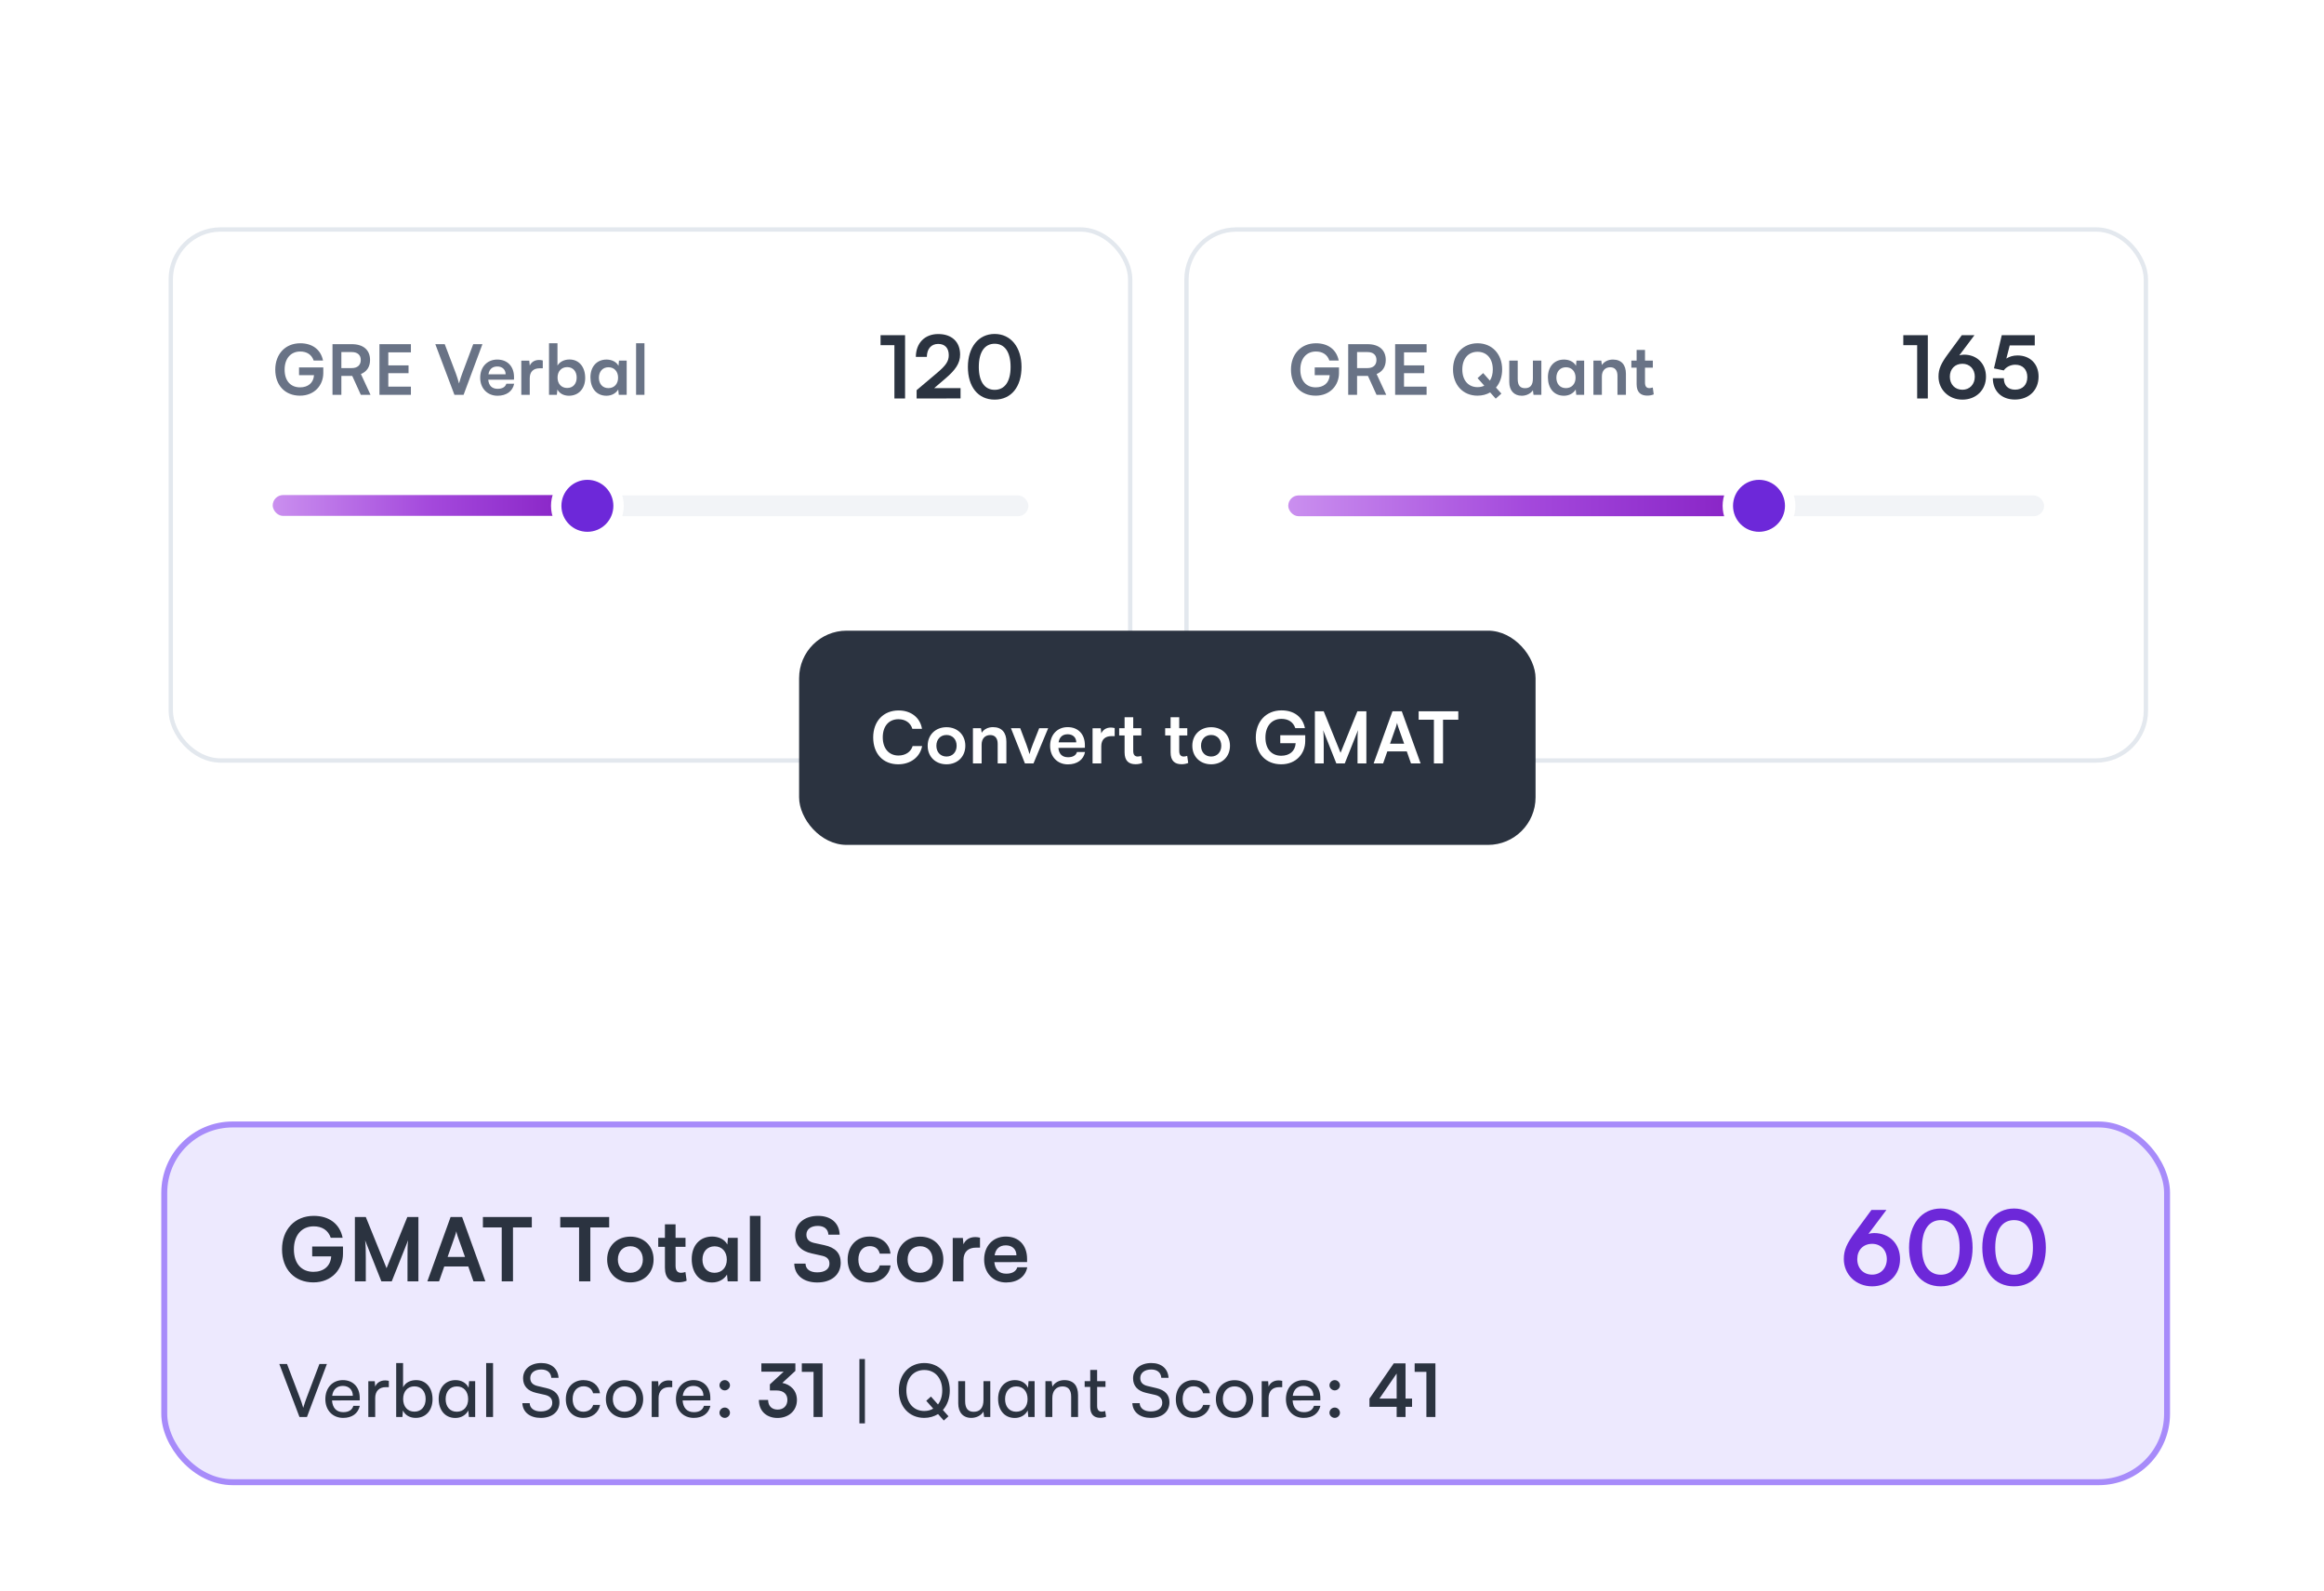
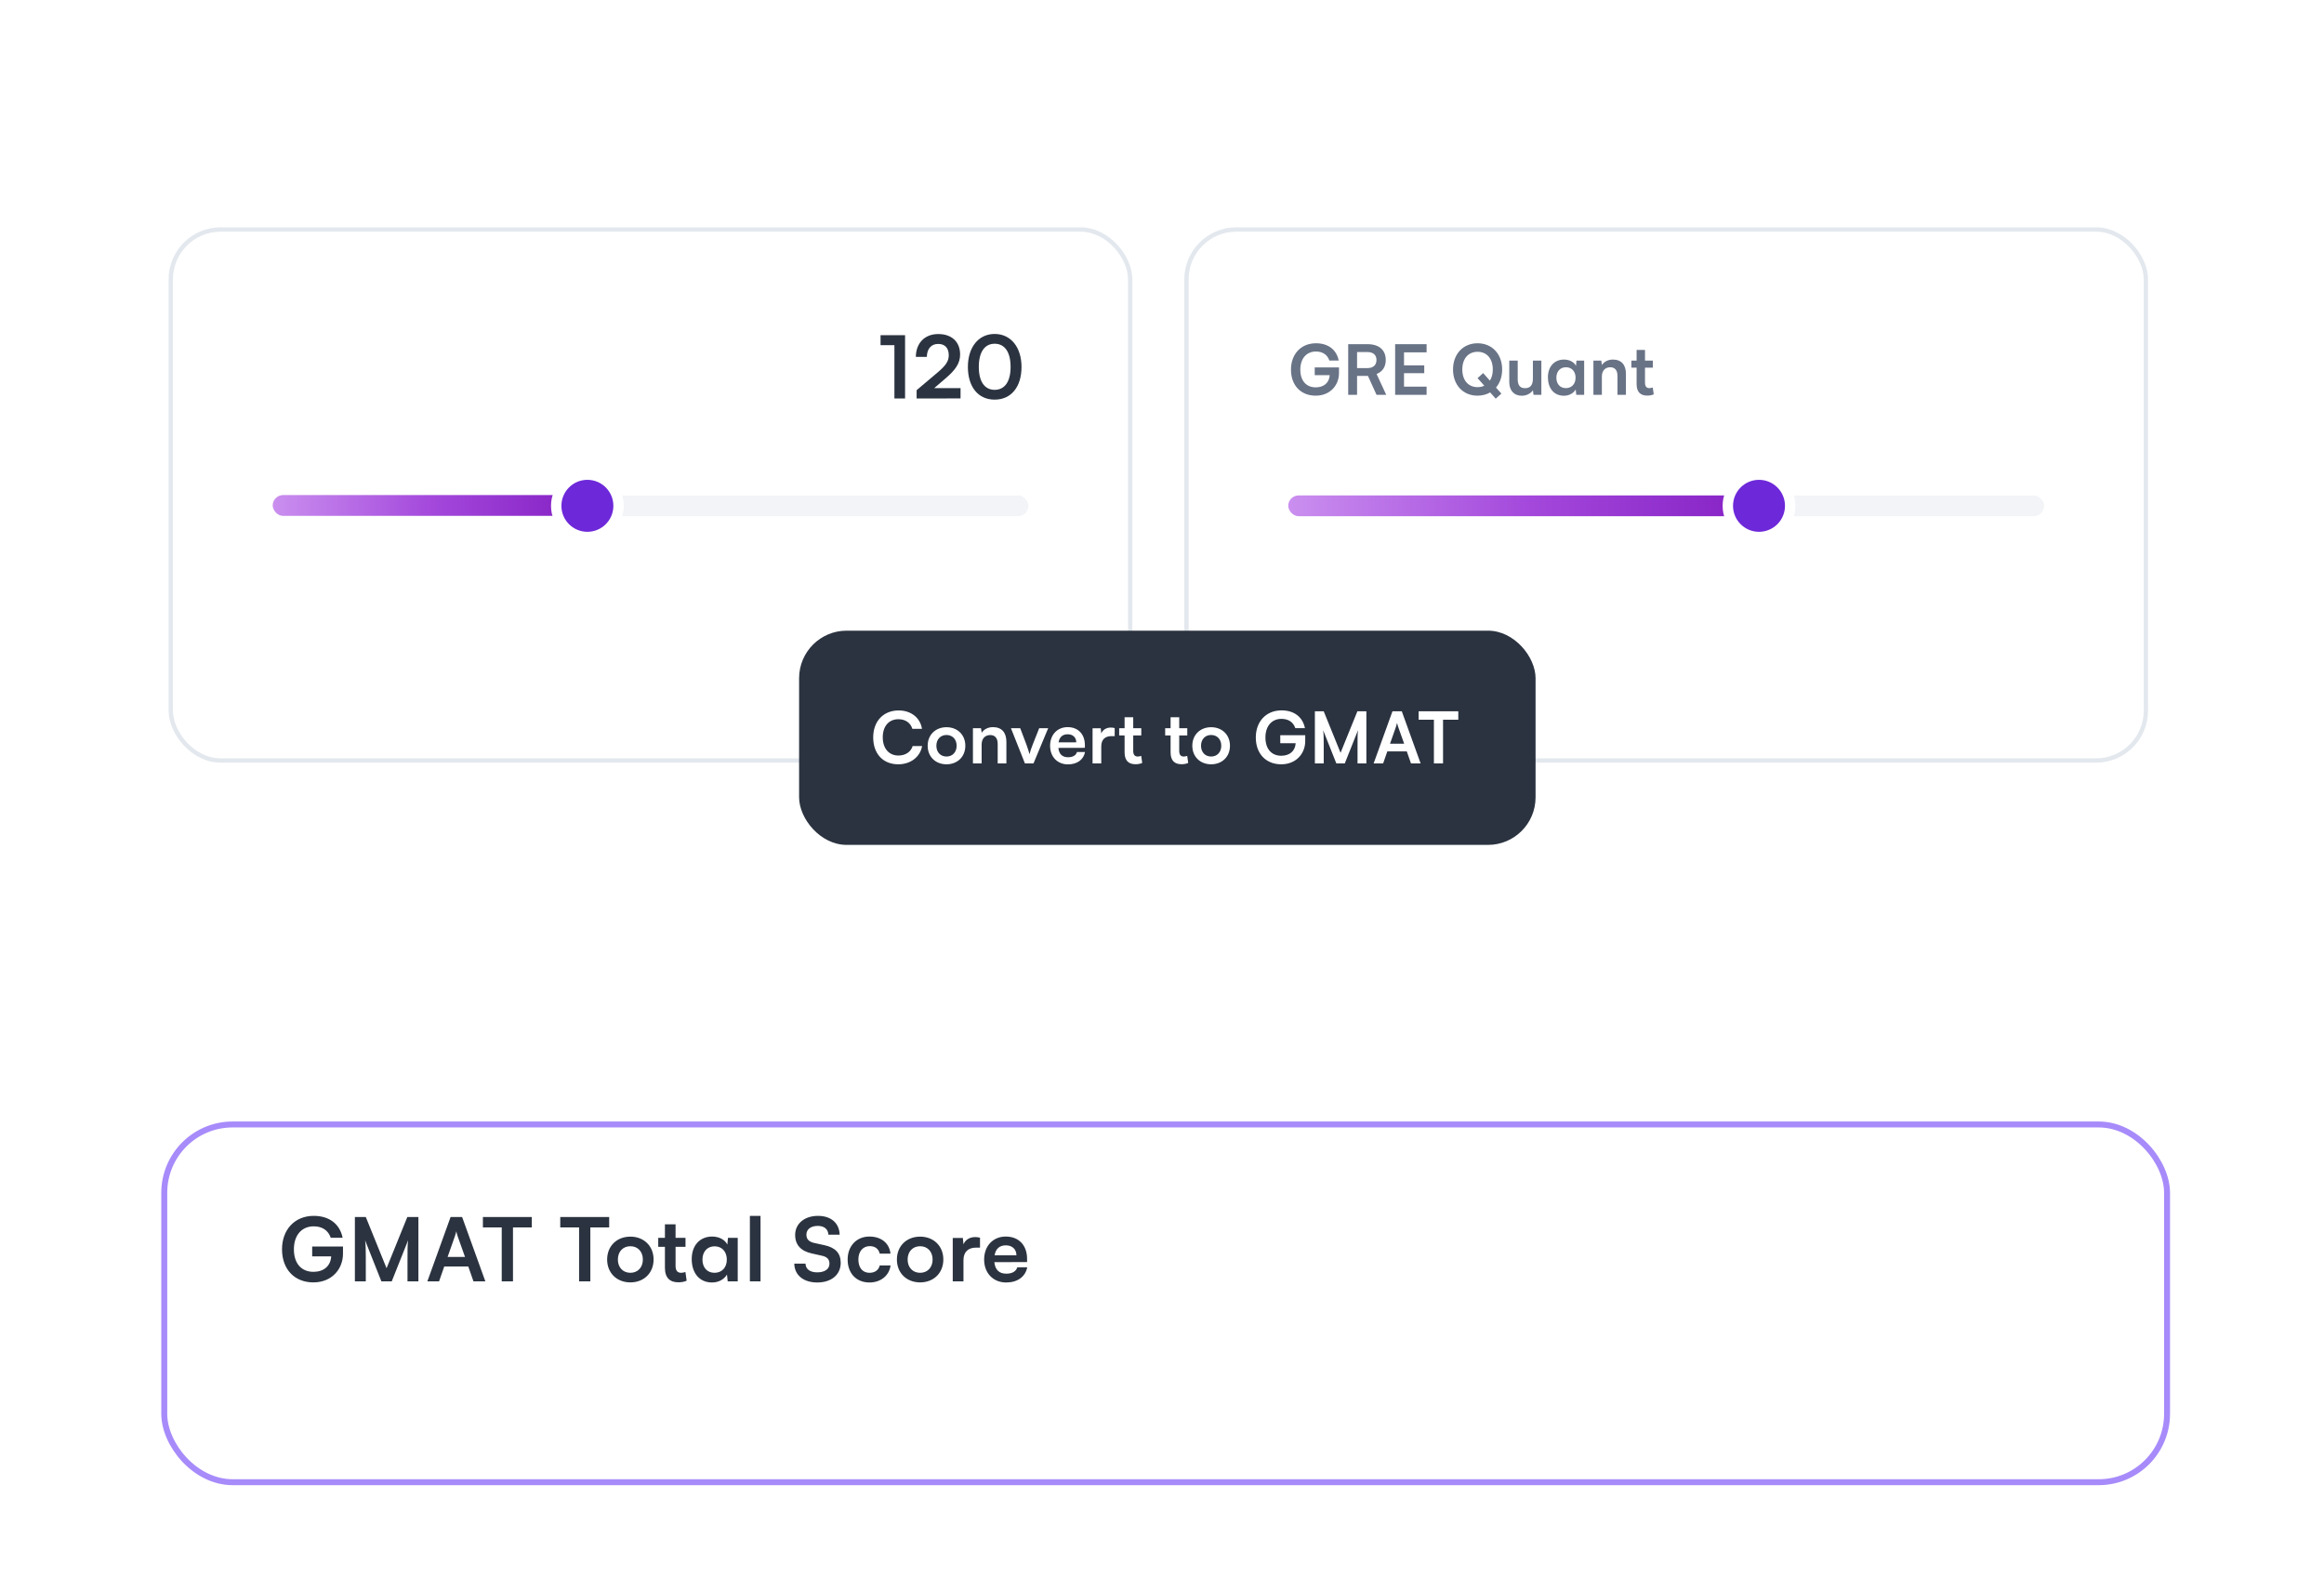
<svg xmlns="http://www.w3.org/2000/svg" width="317" height="217" viewBox="0 0 317 217" fill="none">
  <rect x="12" y="11.314" width="292.557" height="183.454" rx="9.698" fill="url(#paint0_linear_2174_6861)" />
  <rect x="23.295" y="31.295" width="130.865" height="72.409" rx="6.794" fill="white" />
  <rect x="23.295" y="31.295" width="130.865" height="72.409" rx="6.794" stroke="#E3E8EE" stroke-width="0.591" />
-   <path d="M37.547 50.401C37.547 48.303 38.899 46.809 40.959 46.809C42.566 46.809 43.748 47.632 44.06 49.163H42.784C42.509 48.35 41.848 47.934 40.95 47.934C39.664 47.934 38.823 48.889 38.823 50.401C38.823 51.97 39.674 52.821 40.922 52.821C41.99 52.821 42.765 52.235 42.831 51.157H40.789V50.099H44.097V50.874C44.097 52.519 42.906 53.955 40.912 53.955C38.908 53.955 37.547 52.566 37.547 50.401ZM46.563 53.842H45.353V46.932H47.99C49.56 46.932 50.476 47.726 50.476 49.087C50.476 50.014 50.042 50.675 49.229 51.006L50.543 53.842H49.219L48.047 51.261H46.563V53.842ZM46.563 48.01V50.193H47.99C48.756 50.193 49.21 49.787 49.21 49.087C49.21 48.397 48.756 48.01 47.99 48.01H46.563ZM56.048 53.842H51.757V46.932H56.048V48.048H52.966V49.825H55.726V50.893H52.966V52.726H56.048V53.842ZM61.987 53.842L59.378 46.932H60.663L62.176 50.912C62.327 51.328 62.459 51.734 62.611 52.292C62.781 51.687 62.922 51.261 63.055 50.912L64.548 46.932H65.805L63.234 53.842H61.987ZM67.863 53.965C66.474 53.965 65.5 52.953 65.5 51.507C65.5 50.042 66.455 49.031 67.825 49.031C69.224 49.031 70.113 49.966 70.113 51.422V51.772L66.597 51.781C66.682 52.604 67.117 53.02 67.882 53.02C68.515 53.02 68.931 52.774 69.064 52.329H70.132C69.933 53.35 69.083 53.965 67.863 53.965ZM67.835 49.976C67.154 49.976 66.738 50.344 66.625 51.044H68.969C68.969 50.401 68.525 49.976 67.835 49.976ZM74.037 49.154V50.222H73.612C72.78 50.222 72.26 50.666 72.26 51.573V53.842H71.107V49.182H72.194L72.26 49.862C72.458 49.399 72.903 49.087 73.526 49.087C73.687 49.087 73.848 49.106 74.037 49.154ZM75.956 53.842H74.888V46.809H76.041V49.853C76.344 49.333 76.968 49.021 77.677 49.021C79.01 49.021 79.822 50.061 79.822 51.535C79.822 52.972 78.943 53.965 77.601 53.965C76.902 53.965 76.306 53.653 76.032 53.114L75.956 53.842ZM76.051 51.488C76.051 52.329 76.571 52.906 77.365 52.906C78.178 52.906 78.66 52.32 78.66 51.488C78.66 50.656 78.178 50.061 77.365 50.061C76.571 50.061 76.051 50.647 76.051 51.488ZM84.432 49.172H85.481V53.842H84.403L84.328 53.114C84.035 53.596 83.477 53.965 82.721 53.965C81.331 53.965 80.537 52.906 80.537 51.45C80.537 49.985 81.416 49.031 82.73 49.031C83.43 49.031 84.082 49.333 84.365 49.891L84.432 49.172ZM84.309 51.507C84.309 50.666 83.798 50.08 82.995 50.08C82.192 50.08 81.691 50.675 81.691 51.507C81.691 52.339 82.182 52.925 82.986 52.925C83.789 52.925 84.309 52.348 84.309 51.507ZM87.906 53.842H86.763V46.809H87.906V53.842Z" fill="#697386" />
  <path d="M122 47.064H120.11V45.705H123.454V54.342H122V47.064ZM131.021 54.33L125.03 54.342V53.208L127.854 50.821C129.024 49.828 129.414 49.261 129.414 48.434C129.414 47.453 128.882 46.898 127.972 46.898C127.027 46.898 126.436 47.56 126.424 48.67H124.924C124.936 46.78 126.141 45.551 127.972 45.551C129.815 45.551 130.962 46.603 130.962 48.351C130.962 49.557 130.3 50.466 128.988 51.589L127.429 52.924H131.021V54.33ZM132.023 50.041C132.023 47.359 133.465 45.539 135.674 45.539C137.884 45.539 139.337 47.359 139.337 50.041C139.337 52.711 137.966 54.495 135.674 54.495C133.382 54.495 132.023 52.711 132.023 50.041ZM133.512 50.041C133.512 52.038 134.315 53.16 135.674 53.16C137.045 53.16 137.848 52.038 137.848 50.041C137.848 47.997 137.045 46.874 135.674 46.874C134.315 46.874 133.512 47.997 133.512 50.041Z" fill="#2B3340" />
  <rect x="37.178" y="67.557" width="103.099" height="2.835" rx="1.418" fill="#F2F4F7" />
  <rect x="37.201" y="67.508" width="43.949" height="2.835" rx="1.418" fill="url(#paint1_linear_2174_6861)" />
  <circle cx="80.122" cy="68.975" r="4.253" fill="#6D28D9" stroke="white" stroke-width="1.418" />
  <rect x="161.84" y="31.295" width="130.865" height="72.409" rx="6.794" fill="white" />
  <rect x="161.84" y="31.295" width="130.865" height="72.409" rx="6.794" stroke="#E3E8EE" stroke-width="0.591" />
  <path d="M176.092 50.401C176.092 48.303 177.443 46.809 179.504 46.809C181.111 46.809 182.292 47.632 182.604 49.163H181.328C181.054 48.35 180.392 47.934 179.494 47.934C178.209 47.934 177.368 48.889 177.368 50.401C177.368 51.97 178.218 52.821 179.466 52.821C180.534 52.821 181.309 52.235 181.375 51.157H179.334V50.099H182.642V50.874C182.642 52.519 181.451 53.955 179.457 53.955C177.453 53.955 176.092 52.566 176.092 50.401ZM185.108 53.842H183.898V46.932H186.535C188.104 46.932 189.021 47.726 189.021 49.087C189.021 50.014 188.586 50.675 187.773 51.006L189.087 53.842H187.764L186.592 51.261H185.108V53.842ZM185.108 48.01V50.193H186.535C187.301 50.193 187.754 49.787 187.754 49.087C187.754 48.397 187.301 48.01 186.535 48.01H185.108ZM194.592 53.842H190.301V46.932H194.592V48.048H191.511V49.825H194.271V50.893H191.511V52.726H194.592V53.842ZM204.019 54.362L203.263 53.511C202.771 53.794 202.185 53.955 201.533 53.955C199.558 53.955 198.197 52.49 198.197 50.382C198.197 48.284 199.567 46.809 201.543 46.809C203.518 46.809 204.898 48.274 204.898 50.382C204.898 51.375 204.596 52.225 204.057 52.849L204.794 53.672L204.019 54.362ZM203.622 50.382C203.622 48.908 202.809 47.972 201.543 47.972C200.276 47.972 199.463 48.908 199.463 50.382C199.463 51.857 200.276 52.793 201.543 52.793C201.883 52.793 202.185 52.726 202.46 52.594L201.543 51.564L202.308 50.874L203.225 51.904C203.48 51.507 203.622 50.987 203.622 50.382ZM209.092 49.172H210.245V53.842H209.177L209.092 53.218C208.808 53.662 208.203 53.965 207.579 53.965C206.502 53.965 205.868 53.237 205.868 52.093V49.172H207.021V51.687C207.021 52.575 207.371 52.934 208.014 52.934C208.742 52.934 209.092 52.509 209.092 51.62V49.172ZM215.035 49.172H216.084V53.842H215.006L214.931 53.114C214.638 53.596 214.08 53.965 213.324 53.965C211.934 53.965 211.14 52.906 211.14 51.45C211.14 49.985 212.019 49.031 213.333 49.031C214.033 49.031 214.685 49.333 214.968 49.891L215.035 49.172ZM214.912 51.507C214.912 50.666 214.401 50.08 213.598 50.08C212.794 50.08 212.293 50.675 212.293 51.507C212.293 52.339 212.785 52.925 213.588 52.925C214.392 52.925 214.912 52.348 214.912 51.507ZM218.5 53.842H217.347V49.172H218.415L218.509 49.777C218.802 49.305 219.37 49.031 220.003 49.031C221.175 49.031 221.78 49.758 221.78 50.968V53.842H220.627V51.242C220.627 50.458 220.239 50.08 219.644 50.08C218.935 50.08 218.5 50.571 218.5 51.328V53.842ZM225.441 52.84L225.574 53.776C225.318 53.889 225.016 53.946 224.685 53.946C223.797 53.946 223.239 53.492 223.239 52.377V50.136H222.521V49.172H223.239V47.717H224.383V49.172H225.451V50.136H224.383V52.178C224.383 52.736 224.628 52.925 224.978 52.925C225.11 52.925 225.271 52.897 225.441 52.84Z" fill="#697386" />
-   <path d="M261.506 47.064H259.616V45.705H262.96V54.342H261.506V47.064ZM265.73 48.245L267.597 45.705H269.322L267.254 48.458C267.467 48.399 267.691 48.363 267.904 48.363C269.688 48.363 270.893 49.616 270.893 51.364C270.893 53.208 269.522 54.495 267.679 54.495C265.812 54.495 264.418 53.125 264.418 51.352C264.418 50.313 264.761 49.557 265.73 48.245ZM265.966 51.364C265.966 52.416 266.663 53.148 267.679 53.148C268.66 53.148 269.369 52.416 269.369 51.364C269.369 50.325 268.672 49.604 267.679 49.604C266.651 49.604 265.966 50.325 265.966 51.364ZM274.83 54.484C273.022 54.484 271.829 53.326 271.829 51.577H273.329C273.329 52.558 273.908 53.137 274.865 53.137C275.882 53.137 276.531 52.475 276.531 51.423C276.531 50.419 275.929 49.734 274.889 49.734C274.227 49.734 273.625 50.065 273.318 50.514L271.982 50.23L273.046 45.705H277.547V47.099H274.133L273.672 48.895C274.086 48.623 274.605 48.47 275.196 48.47C276.921 48.47 278.067 49.639 278.067 51.341C278.067 53.208 276.756 54.484 274.83 54.484Z" fill="#2B3340" />
  <rect x="175.723" y="67.557" width="103.099" height="2.835" rx="1.418" fill="#F2F4F7" />
  <rect x="175.723" y="67.557" width="66.743" height="2.835" rx="1.418" fill="url(#paint2_linear_2174_6861)" />
  <circle cx="239.933" cy="68.975" r="4.253" fill="#6D28D9" stroke="white" stroke-width="1.418" />
  <rect x="109" y="86" width="100.455" height="29.213" rx="6.485" fill="#2B3340" />
  <path d="M122.522 104.223C120.45 104.223 119.107 102.783 119.107 100.556C119.107 98.348 120.498 96.879 122.58 96.879C124.263 96.879 125.518 97.861 125.761 99.388H124.448C124.204 98.562 123.494 98.075 122.551 98.075C121.237 98.075 120.411 99.029 120.411 100.546C120.411 102.054 121.247 103.027 122.551 103.027C123.514 103.027 124.253 102.521 124.487 101.733H125.78C125.508 103.231 124.204 104.223 122.522 104.223ZM126.537 101.694C126.537 100.196 127.617 99.165 129.105 99.165C130.594 99.165 131.673 100.196 131.673 101.694C131.673 103.192 130.594 104.223 129.105 104.223C127.617 104.223 126.537 103.192 126.537 101.694ZM127.724 101.694C127.724 102.569 128.288 103.163 129.105 103.163C129.922 103.163 130.487 102.569 130.487 101.694C130.487 100.818 129.922 100.225 129.105 100.225C128.288 100.225 127.724 100.818 127.724 101.694ZM133.898 104.106H132.711V99.301H133.81L133.908 99.924C134.209 99.437 134.793 99.155 135.445 99.155C136.651 99.155 137.274 99.904 137.274 101.149V104.106H136.087V101.431C136.087 100.624 135.688 100.235 135.075 100.235C134.346 100.235 133.898 100.741 133.898 101.519V104.106ZM139.804 104.106L137.897 99.301H139.162L139.998 101.509C140.203 102.083 140.368 102.579 140.426 102.842C140.494 102.54 140.67 102.034 140.874 101.509L141.749 99.301H142.975L140.971 104.106H139.804ZM145.667 104.233C144.237 104.233 143.235 103.192 143.235 101.704C143.235 100.196 144.217 99.155 145.628 99.155C147.068 99.155 147.982 100.118 147.982 101.616V101.976L144.363 101.986C144.451 102.832 144.898 103.26 145.686 103.26C146.338 103.26 146.766 103.007 146.902 102.55H148.001C147.797 103.601 146.922 104.233 145.667 104.233ZM145.638 100.128C144.937 100.128 144.509 100.507 144.393 101.227H146.805C146.805 100.566 146.348 100.128 145.638 100.128ZM152.045 99.281V100.381H151.607C150.751 100.381 150.216 100.838 150.216 101.772V104.106H149.029V99.311H150.148L150.216 100.011C150.42 99.534 150.877 99.213 151.519 99.213C151.685 99.213 151.85 99.233 152.045 99.281ZM155.665 103.075L155.801 104.038C155.538 104.155 155.227 104.213 154.886 104.213C153.972 104.213 153.398 103.747 153.398 102.599V100.293H152.659V99.301H153.398V97.803H154.575V99.301H155.674V100.293H154.575V102.394C154.575 102.968 154.828 103.163 155.188 103.163C155.324 103.163 155.489 103.134 155.665 103.075ZM161.939 103.075L162.075 104.038C161.812 104.155 161.501 104.213 161.161 104.213C160.246 104.213 159.672 103.747 159.672 102.599V100.293H158.933V99.301H159.672V97.803H160.849V99.301H161.949V100.293H160.849V102.394C160.849 102.968 161.102 103.163 161.462 103.163C161.598 103.163 161.764 103.134 161.939 103.075ZM162.635 101.694C162.635 100.196 163.715 99.165 165.203 99.165C166.692 99.165 167.771 100.196 167.771 101.694C167.771 103.192 166.692 104.223 165.203 104.223C163.715 104.223 162.635 103.192 162.635 101.694ZM163.822 101.694C163.822 102.569 164.386 103.163 165.203 103.163C166.021 103.163 166.585 102.569 166.585 101.694C166.585 100.818 166.021 100.225 165.203 100.225C164.386 100.225 163.822 100.818 163.822 101.694ZM171.295 100.566C171.295 98.406 172.686 96.869 174.807 96.869C176.461 96.869 177.677 97.715 177.998 99.291H176.684C176.402 98.455 175.721 98.027 174.797 98.027C173.474 98.027 172.608 99.009 172.608 100.566C172.608 102.18 173.484 103.056 174.768 103.056C175.867 103.056 176.665 102.453 176.733 101.344H174.632V100.254H178.037V101.052C178.037 102.745 176.811 104.223 174.758 104.223C172.696 104.223 171.295 102.793 171.295 100.566ZM180.56 104.106H179.353V96.996H180.56L182.855 102.657L185.151 96.996H186.377V104.106H185.171V101.918C185.171 100.488 185.171 100.069 185.239 99.564L183.429 104.106H182.281L180.482 99.573C180.55 100.001 180.56 100.673 180.56 101.558V104.106ZM188.661 104.106H187.367L189.935 96.996H191.209L193.777 104.106H192.464L191.89 102.462H189.235L188.661 104.106ZM190.412 99.116L189.604 101.412H191.53L190.713 99.116C190.655 98.931 190.587 98.717 190.567 98.571C190.538 98.708 190.48 98.922 190.412 99.116ZM193.507 98.143V96.996H198.916V98.143H196.834V104.106H195.589V98.143H193.507Z" fill="white" />
  <g filter="url(#filter0_dd_2174_6861)">
-     <rect x="22.405" y="129.018" width="273.187" height="48.781" rx="9.322" fill="#EDE9FE" />
    <rect x="22.405" y="129.018" width="273.187" height="48.781" rx="9.322" stroke="#A78BFA" stroke-width="0.811" />
    <path d="M38.468 146.041C38.468 143.377 40.184 141.481 42.8 141.481C44.84 141.481 46.34 142.525 46.736 144.469H45.116C44.768 143.437 43.928 142.909 42.788 142.909C41.156 142.909 40.088 144.121 40.088 146.041C40.088 148.033 41.168 149.113 42.752 149.113C44.108 149.113 45.092 148.369 45.176 147.001H42.584V145.657H46.784V146.641C46.784 148.729 45.272 150.553 42.74 150.553C40.196 150.553 38.468 148.789 38.468 146.041ZM49.896 150.409H48.408V141.637H49.896L52.728 148.621L55.56 141.637H57.072V150.409H55.584V147.709C55.584 145.945 55.584 145.429 55.668 144.805L53.436 150.409H52.02L49.8 144.817C49.884 145.345 49.896 146.173 49.896 147.265V150.409ZM59.89 150.409H58.294L61.462 141.637H63.034L66.202 150.409H64.582L63.874 148.381H60.598L59.89 150.409ZM62.05 144.253L61.054 147.085H63.43L62.422 144.253C62.35 144.025 62.266 143.761 62.242 143.581C62.206 143.749 62.134 144.013 62.05 144.253ZM65.869 143.053V141.637H72.541V143.053H69.973V150.409H68.437V143.053H65.869ZM76.421 143.053V141.637H83.093V143.053H80.525V150.409H78.989V143.053H76.421ZM82.816 147.433C82.816 145.585 84.147 144.313 85.984 144.313C87.82 144.313 89.151 145.585 89.151 147.433C89.151 149.281 87.82 150.553 85.984 150.553C84.147 150.553 82.816 149.281 82.816 147.433ZM84.279 147.433C84.279 148.513 84.975 149.245 85.984 149.245C86.992 149.245 87.688 148.513 87.688 147.433C87.688 146.353 86.992 145.621 85.984 145.621C84.975 145.621 84.279 146.353 84.279 147.433ZM93.493 149.137L93.661 150.325C93.337 150.469 92.953 150.541 92.533 150.541C91.405 150.541 90.697 149.965 90.697 148.549V145.705H89.785V144.481H90.697V142.633H92.149V144.481H93.505V145.705H92.149V148.297C92.149 149.005 92.461 149.245 92.905 149.245C93.073 149.245 93.277 149.209 93.493 149.137ZM99.296 144.481H100.628V150.409H99.26L99.164 149.485C98.792 150.097 98.084 150.565 97.124 150.565C95.36 150.565 94.352 149.221 94.352 147.373C94.352 145.513 95.468 144.301 97.136 144.301C98.024 144.301 98.852 144.685 99.212 145.393L99.296 144.481ZM99.14 147.445C99.14 146.377 98.492 145.633 97.472 145.633C96.452 145.633 95.816 146.389 95.816 147.445C95.816 148.501 96.44 149.245 97.46 149.245C98.48 149.245 99.14 148.513 99.14 147.445ZM103.738 150.409H102.286V141.481H103.738V150.409ZM108.46 144.085C108.46 142.549 109.732 141.481 111.58 141.481C113.356 141.481 114.484 142.465 114.532 144.049H112.996C112.96 143.293 112.42 142.849 111.556 142.849C110.608 142.849 109.996 143.305 109.996 144.037C109.996 144.661 110.332 145.009 111.064 145.177L112.444 145.477C113.944 145.801 114.676 146.569 114.676 147.877C114.676 149.509 113.404 150.565 111.472 150.565C109.6 150.565 108.376 149.569 108.34 147.997H109.876C109.888 148.741 110.488 149.185 111.472 149.185C112.492 149.185 113.14 148.741 113.14 148.009C113.14 147.421 112.84 147.073 112.12 146.917L110.728 146.605C109.24 146.281 108.46 145.429 108.46 144.085ZM115.621 147.433C115.621 145.597 116.833 144.301 118.585 144.301C120.205 144.301 121.309 145.201 121.465 146.629H120.001C119.833 145.957 119.341 145.609 118.645 145.609C117.709 145.609 117.085 146.317 117.085 147.433C117.085 148.549 117.661 149.245 118.597 149.245C119.329 149.245 119.845 148.885 120.001 148.237H121.477C121.297 149.617 120.145 150.565 118.597 150.565C116.797 150.565 115.621 149.317 115.621 147.433ZM122.339 147.433C122.339 145.585 123.671 144.313 125.507 144.313C127.343 144.313 128.675 145.585 128.675 147.433C128.675 149.281 127.343 150.553 125.507 150.553C123.671 150.553 122.339 149.281 122.339 147.433ZM123.803 147.433C123.803 148.513 124.499 149.245 125.507 149.245C126.515 149.245 127.211 148.513 127.211 147.433C127.211 146.353 126.515 145.621 125.507 145.621C124.499 145.621 123.803 146.353 123.803 147.433ZM133.676 144.457V145.813H133.136C132.08 145.813 131.42 146.377 131.42 147.529V150.409H129.956V144.493H131.336L131.42 145.357C131.672 144.769 132.236 144.373 133.028 144.373C133.232 144.373 133.436 144.397 133.676 144.457ZM137.239 150.565C135.475 150.565 134.239 149.281 134.239 147.445C134.239 145.585 135.451 144.301 137.191 144.301C138.967 144.301 140.095 145.489 140.095 147.337V147.781L135.631 147.793C135.739 148.837 136.291 149.365 137.263 149.365C138.067 149.365 138.595 149.053 138.763 148.489H140.119C139.867 149.785 138.787 150.565 137.239 150.565ZM137.203 145.501C136.339 145.501 135.811 145.969 135.667 146.857H138.643C138.643 146.041 138.079 145.501 137.203 145.501Z" fill="#2B3340" />
-     <path d="M253.056 143.685L255.268 140.675H257.312L254.862 143.937C255.114 143.867 255.38 143.825 255.632 143.825C257.746 143.825 259.174 145.309 259.174 147.381C259.174 149.565 257.55 151.091 255.366 151.091C253.154 151.091 251.502 149.467 251.502 147.367C251.502 146.135 251.908 145.239 253.056 143.685ZM253.336 147.381C253.336 148.627 254.162 149.495 255.366 149.495C256.528 149.495 257.368 148.627 257.368 147.381C257.368 146.149 256.542 145.295 255.366 145.295C254.148 145.295 253.336 146.149 253.336 147.381ZM260.401 145.813C260.401 142.635 262.109 140.479 264.727 140.479C267.345 140.479 269.067 142.635 269.067 145.813C269.067 148.977 267.443 151.091 264.727 151.091C262.011 151.091 260.401 148.977 260.401 145.813ZM262.165 145.813C262.165 148.179 263.117 149.509 264.727 149.509C266.351 149.509 267.303 148.179 267.303 145.813C267.303 143.391 266.351 142.061 264.727 142.061C263.117 142.061 262.165 143.391 262.165 145.813ZM270.392 145.813C270.392 142.635 272.1 140.479 274.718 140.479C277.336 140.479 279.058 142.635 279.058 145.813C279.058 148.977 277.434 151.091 274.718 151.091C272.002 151.091 270.392 148.977 270.392 145.813ZM272.156 145.813C272.156 148.179 273.108 149.509 274.718 149.509C276.342 149.509 277.294 148.179 277.294 145.813C277.294 143.391 276.342 142.061 274.718 142.061C273.108 142.061 272.156 143.391 272.156 145.813Z" fill="#6D28D9" />
-     <path d="M40.85 168.909L38.1 161.679H39.15L40.91 166.299C41.07 166.709 41.21 167.119 41.36 167.659C41.53 167.089 41.7 166.609 41.82 166.289L43.57 161.679H44.59L41.87 168.909H40.85ZM46.808 169.029C45.368 169.029 44.378 167.989 44.378 166.469C44.378 164.939 45.348 163.879 46.768 163.879C48.158 163.879 49.068 164.839 49.068 166.289V166.639L45.288 166.649C45.358 167.679 45.898 168.249 46.828 168.249C47.558 168.249 48.038 167.949 48.198 167.389H49.078C48.838 168.439 48.018 169.029 46.808 169.029ZM46.768 164.669C45.948 164.669 45.428 165.159 45.308 166.019H48.128C48.128 165.209 47.598 164.669 46.768 164.669ZM53.038 163.979V164.839H52.618C51.728 164.839 51.178 165.379 51.178 166.319V168.909H50.238V164.029H51.118L51.178 164.769C51.378 164.259 51.868 163.919 52.538 163.919C52.708 163.919 52.848 163.939 53.038 163.979ZM54.89 168.909H54.04V161.549H54.98V164.859C55.3 164.219 55.96 163.879 56.76 163.879C58.16 163.879 59 164.979 59 166.489C59 167.969 58.12 169.029 56.7 169.029C55.93 169.029 55.28 168.689 54.96 168.019L54.89 168.909ZM54.99 166.449C54.99 167.469 55.57 168.179 56.53 168.179C57.49 168.179 58.06 167.459 58.06 166.449C58.06 165.449 57.49 164.729 56.53 164.729C55.57 164.729 54.99 165.449 54.99 166.449ZM63.986 164.019H64.816V168.909H63.956L63.876 168.019C63.546 168.649 62.916 169.039 62.106 169.039C60.666 169.039 59.836 167.919 59.836 166.429C59.836 164.929 60.736 163.879 62.136 163.879C62.886 163.879 63.596 164.219 63.916 164.919L63.986 164.019ZM63.856 166.469C63.856 165.449 63.276 164.739 62.316 164.739C61.356 164.739 60.786 165.459 60.786 166.469C60.786 167.469 61.346 168.189 62.306 168.189C63.266 168.189 63.856 167.479 63.856 166.469ZM67.252 168.909H66.312V161.549H67.252V168.909ZM71.35 163.629C71.35 162.389 72.35 161.549 73.84 161.549C75.22 161.549 76.11 162.319 76.19 163.569H75.2C75.15 162.849 74.64 162.429 73.83 162.429C72.92 162.429 72.33 162.889 72.33 163.599C72.33 164.179 72.66 164.529 73.34 164.689L74.53 164.969C75.71 165.239 76.31 165.879 76.31 166.899C76.31 168.199 75.3 169.029 73.76 169.029C72.29 169.029 71.31 168.259 71.25 167.019H72.25C72.27 167.709 72.85 168.149 73.76 168.149C74.72 168.149 75.33 167.699 75.33 166.979C75.33 166.409 75.02 166.049 74.33 165.889L73.14 165.619C71.96 165.349 71.35 164.669 71.35 163.629ZM77.181 166.469C77.181 164.939 78.151 163.879 79.581 163.879C80.811 163.879 81.671 164.579 81.841 165.669H80.901C80.741 165.049 80.241 164.719 79.611 164.719C78.721 164.719 78.111 165.399 78.111 166.459C78.111 167.509 78.681 168.189 79.571 168.189C80.241 168.189 80.741 167.839 80.911 167.259H81.851C81.661 168.319 80.751 169.029 79.571 169.029C78.131 169.029 77.181 168.009 77.181 166.469ZM82.643 166.459C82.643 164.949 83.723 163.889 85.193 163.889C86.653 163.889 87.733 164.949 87.733 166.459C87.733 167.969 86.653 169.029 85.193 169.029C83.723 169.029 82.643 167.969 82.643 166.459ZM83.593 166.459C83.593 167.479 84.243 168.189 85.193 168.189C86.133 168.189 86.793 167.479 86.793 166.459C86.793 165.439 86.133 164.729 85.193 164.729C84.243 164.729 83.593 165.439 83.593 166.459ZM91.694 163.979V164.839H91.274C90.384 164.839 89.834 165.379 89.834 166.319V168.909H88.894V164.029H89.774L89.834 164.769C90.034 164.259 90.524 163.919 91.194 163.919C91.364 163.919 91.504 163.939 91.694 163.979ZM94.629 169.029C93.189 169.029 92.2 167.989 92.2 166.469C92.2 164.939 93.169 163.879 94.59 163.879C95.98 163.879 96.889 164.839 96.889 166.289V166.639L93.109 166.649C93.18 167.679 93.719 168.249 94.65 168.249C95.379 168.249 95.859 167.949 96.019 167.389H96.9C96.659 168.439 95.84 169.029 94.629 169.029ZM94.59 164.669C93.769 164.669 93.249 165.159 93.129 166.019H95.95C95.95 165.209 95.419 164.669 94.59 164.669ZM98.859 165.279C98.469 165.279 98.139 164.959 98.139 164.589C98.139 164.199 98.469 163.879 98.859 163.879C99.24 163.879 99.57 164.199 99.57 164.589C99.57 164.959 99.24 165.279 98.859 165.279ZM98.859 169.029C98.469 169.029 98.139 168.709 98.139 168.329C98.139 167.939 98.469 167.619 98.859 167.619C99.24 167.619 99.57 167.939 99.57 168.329C99.57 168.709 99.24 169.029 98.859 169.029ZM105.903 165.289H105.013V164.459L106.893 162.729H103.853V161.599H108.493V162.619L106.713 164.259C107.833 164.479 108.703 165.299 108.703 166.589C108.703 168.089 107.533 169.039 106.053 169.039C104.623 169.039 103.513 168.159 103.513 166.579H104.773C104.773 167.419 105.293 167.899 106.073 167.899C106.873 167.899 107.403 167.379 107.403 166.569C107.403 165.829 106.923 165.289 105.903 165.289ZM110.969 162.749H109.369V161.599H112.199V168.909H110.969V162.749ZM117.227 169.779V160.999H117.977V169.779H117.227ZM128.734 169.389L127.954 168.509C127.414 168.839 126.774 169.029 126.064 169.029C124.024 169.029 122.604 167.489 122.604 165.289C122.604 163.099 124.034 161.549 126.074 161.549C128.124 161.549 129.554 163.089 129.554 165.289C129.554 166.369 129.204 167.289 128.614 167.949L129.374 168.809L128.734 169.389ZM128.524 165.289C128.524 163.609 127.544 162.499 126.074 162.499C124.604 162.499 123.634 163.609 123.634 165.289C123.634 166.969 124.604 168.089 126.074 168.089C126.534 168.089 126.944 167.979 127.294 167.769L126.344 166.699L126.984 166.119L127.944 167.199C128.314 166.719 128.524 166.059 128.524 165.289ZM134.148 164.019H135.078V168.909H134.238L134.138 168.169C133.858 168.679 133.208 169.029 132.488 169.029C131.348 169.029 130.708 168.259 130.708 167.059V164.019H131.648V166.749C131.648 167.799 132.098 168.199 132.818 168.199C133.678 168.199 134.148 167.649 134.148 166.599V164.019ZM140.294 164.019H141.124V168.909H140.264L140.184 168.019C139.854 168.649 139.224 169.039 138.414 169.039C136.974 169.039 136.144 167.919 136.144 166.429C136.144 164.929 137.044 163.879 138.444 163.879C139.194 163.879 139.904 164.219 140.224 164.919L140.294 164.019ZM140.164 166.469C140.164 165.449 139.584 164.739 138.624 164.739C137.664 164.739 137.094 165.459 137.094 166.469C137.094 167.469 137.654 168.189 138.614 168.189C139.574 168.189 140.164 167.479 140.164 166.469ZM143.539 168.909H142.599V164.019H143.449L143.549 164.769C143.859 164.209 144.479 163.879 145.169 163.879C146.459 163.879 147.049 164.669 147.049 165.919V168.909H146.109V166.129C146.109 165.139 145.649 164.739 144.929 164.739C144.049 164.739 143.539 165.369 143.539 166.319V168.909ZM150.751 168.089L150.871 168.869C150.621 168.969 150.341 169.019 150.061 169.019C149.201 169.019 148.711 168.529 148.711 167.539V164.809H147.951V164.019H148.711V162.489H149.651V164.019H150.791V164.809H149.651V167.409C149.651 167.969 149.911 168.179 150.281 168.179C150.421 168.179 150.591 168.149 150.751 168.089ZM154.555 163.629C154.555 162.389 155.555 161.549 157.045 161.549C158.425 161.549 159.315 162.319 159.395 163.569H158.405C158.355 162.849 157.845 162.429 157.035 162.429C156.125 162.429 155.535 162.889 155.535 163.599C155.535 164.179 155.865 164.529 156.545 164.689L157.735 164.969C158.915 165.239 159.515 165.879 159.515 166.899C159.515 168.199 158.505 169.029 156.965 169.029C155.495 169.029 154.515 168.259 154.455 167.019H155.455C155.475 167.709 156.055 168.149 156.965 168.149C157.925 168.149 158.535 167.699 158.535 166.979C158.535 166.409 158.225 166.049 157.535 165.889L156.345 165.619C155.165 165.349 154.555 164.669 154.555 163.629ZM160.386 166.469C160.386 164.939 161.356 163.879 162.786 163.879C164.016 163.879 164.876 164.579 165.046 165.669H164.106C163.946 165.049 163.446 164.719 162.816 164.719C161.926 164.719 161.316 165.399 161.316 166.459C161.316 167.509 161.886 168.189 162.776 168.189C163.446 168.189 163.946 167.839 164.116 167.259H165.056C164.866 168.319 163.956 169.029 162.776 169.029C161.336 169.029 160.386 168.009 160.386 166.469ZM165.848 166.459C165.848 164.949 166.928 163.889 168.398 163.889C169.858 163.889 170.938 164.949 170.938 166.459C170.938 167.969 169.858 169.029 168.398 169.029C166.928 169.029 165.848 167.969 165.848 166.459ZM166.798 166.459C166.798 167.479 167.448 168.189 168.398 168.189C169.338 168.189 169.998 167.479 169.998 166.459C169.998 165.439 169.338 164.729 168.398 164.729C167.448 164.729 166.798 165.439 166.798 166.459ZM174.899 163.979V164.839H174.479C173.589 164.839 173.039 165.379 173.039 166.319V168.909H172.099V164.029H172.979L173.039 164.769C173.239 164.259 173.729 163.919 174.399 163.919C174.569 163.919 174.709 163.939 174.899 163.979ZM177.834 169.029C176.394 169.029 175.404 167.989 175.404 166.469C175.404 164.939 176.374 163.879 177.794 163.879C179.184 163.879 180.094 164.839 180.094 166.289V166.639L176.314 166.649C176.384 167.679 176.924 168.249 177.854 168.249C178.584 168.249 179.064 167.949 179.224 167.389H180.104C179.864 168.439 179.044 169.029 177.834 169.029ZM177.794 164.669C176.974 164.669 176.454 165.159 176.334 166.019H179.154C179.154 165.209 178.624 164.669 177.794 164.669ZM182.064 165.279C181.674 165.279 181.344 164.959 181.344 164.589C181.344 164.199 181.674 163.879 182.064 163.879C182.444 163.879 182.774 164.199 182.774 164.589C182.774 164.959 182.444 165.279 182.064 165.279ZM182.064 169.029C181.674 169.029 181.344 168.709 181.344 168.329C181.344 167.939 181.674 167.619 182.064 167.619C182.444 167.619 182.774 167.939 182.774 168.329C182.774 168.709 182.444 169.029 182.064 169.029ZM192.608 167.519H191.718V168.909H190.508V167.519H186.798V166.399L190.108 161.599H191.718V166.399H192.608V167.519ZM188.158 166.399H190.508V162.979L188.158 166.399ZM194.564 162.749H192.964V161.599H195.794V168.909H194.564V162.749Z" fill="#2B3340" />
  </g>
  <defs>
    <filter id="filter0_dd_2174_6861" x="5.787" y="128.613" width="306.423" height="82.017" filterUnits="userSpaceOnUse" color-interpolation-filters="sRGB">
      <feFlood flood-opacity="0" result="BackgroundImageFix" />
      <feColorMatrix in="SourceAlpha" type="matrix" values="0 0 0 0 0 0 0 0 0 0 0 0 0 0 0 0 0 0 127 0" result="hardAlpha" />
      <feMorphology radius="4.053" operator="erode" in="SourceAlpha" result="effect1_dropShadow_2174_6861" />
      <feOffset dy="16.213" />
      <feGaussianBlur stdDeviation="10.133" />
      <feComposite in2="hardAlpha" operator="out" />
      <feColorMatrix type="matrix" values="0 0 0 0 0.216 0 0 0 0 0.255 0 0 0 0 0.318 0 0 0 0.1 0" />
      <feBlend mode="normal" in2="BackgroundImageFix" result="effect1_dropShadow_2174_6861" />
      <feColorMatrix in="SourceAlpha" type="matrix" values="0 0 0 0 0 0 0 0 0 0 0 0 0 0 0 0 0 0 127 0" result="hardAlpha" />
      <feMorphology radius="4.053" operator="erode" in="SourceAlpha" result="effect2_dropShadow_2174_6861" />
      <feOffset dy="8.106" />
      <feGaussianBlur stdDeviation="4.053" />
      <feComposite in2="hardAlpha" operator="out" />
      <feColorMatrix type="matrix" values="0 0 0 0 0.216 0 0 0 0 0.255 0 0 0 0 0.318 0 0 0 0.04 0" />
      <feBlend mode="normal" in2="effect1_dropShadow_2174_6861" result="effect2_dropShadow_2174_6861" />
      <feBlend mode="normal" in="SourceGraphic" in2="effect2_dropShadow_2174_6861" result="shape" />
    </filter>
    <linearGradient id="paint0_linear_2174_6861" x1="158.555" y1="126.478" x2="157.964" y2="194.766" gradientUnits="userSpaceOnUse">
      <stop stop-color="white" />
      <stop offset="1" stop-color="white" stop-opacity="0" />
    </linearGradient>
    <linearGradient id="paint1_linear_2174_6861" x1="37.201" y1="68.926" x2="81.15" y2="68.926" gradientUnits="userSpaceOnUse">
      <stop stop-color="#CA8FEF" />
      <stop offset="0.486" stop-color="#A449DC" />
      <stop offset="1" stop-color="#831DC2" />
    </linearGradient>
    <linearGradient id="paint2_linear_2174_6861" x1="175.723" y1="68.975" x2="242.466" y2="68.975" gradientUnits="userSpaceOnUse">
      <stop stop-color="#CA8FEF" />
      <stop offset="0.486" stop-color="#A449DC" />
      <stop offset="1" stop-color="#831DC2" />
    </linearGradient>
  </defs>
</svg>